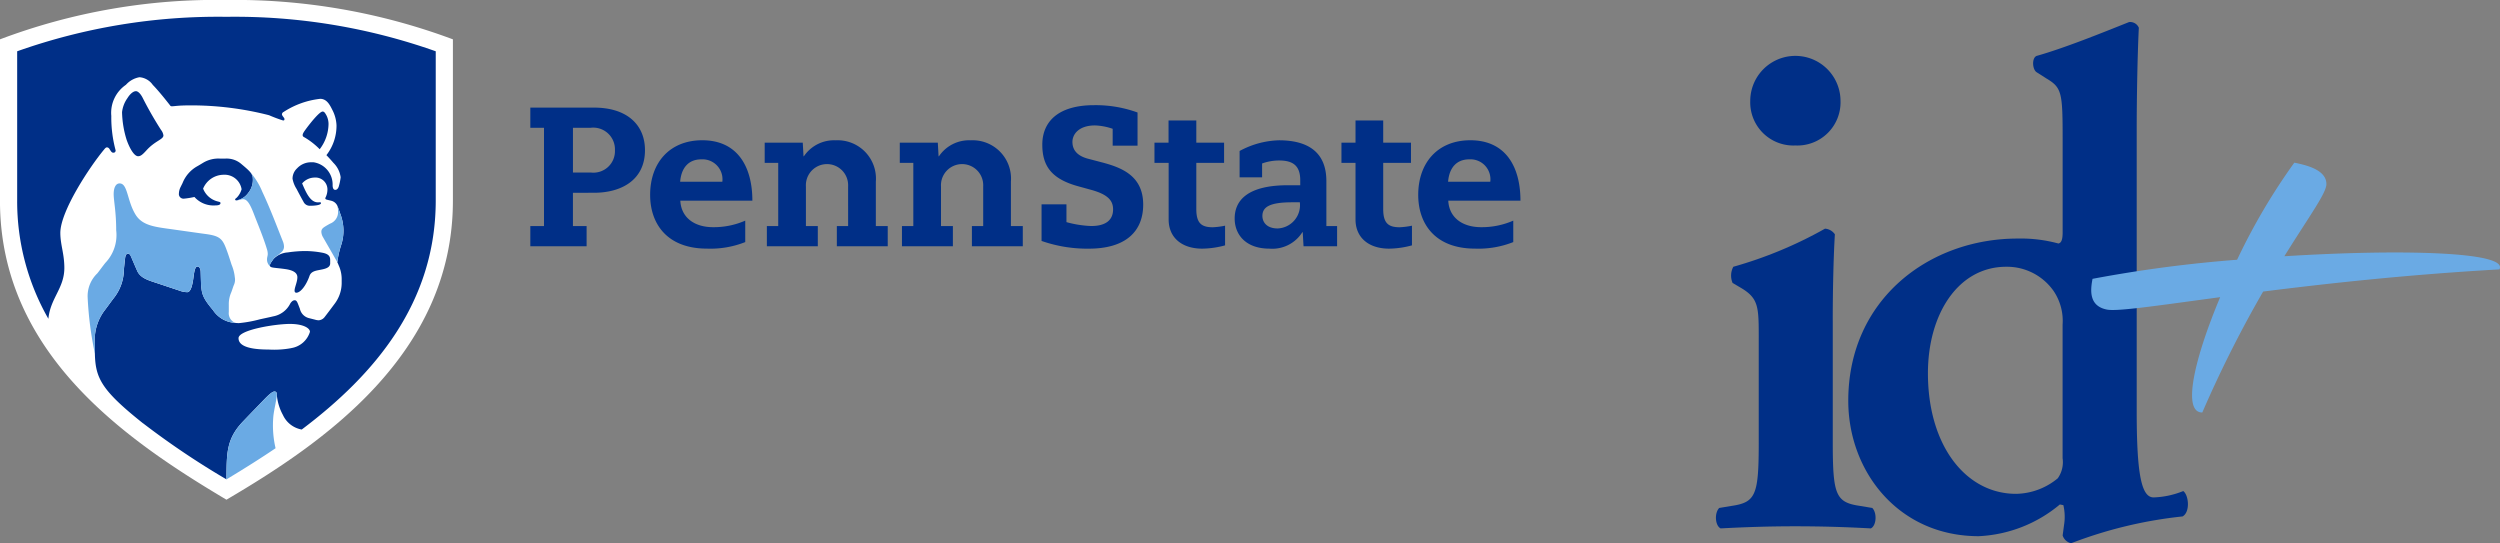
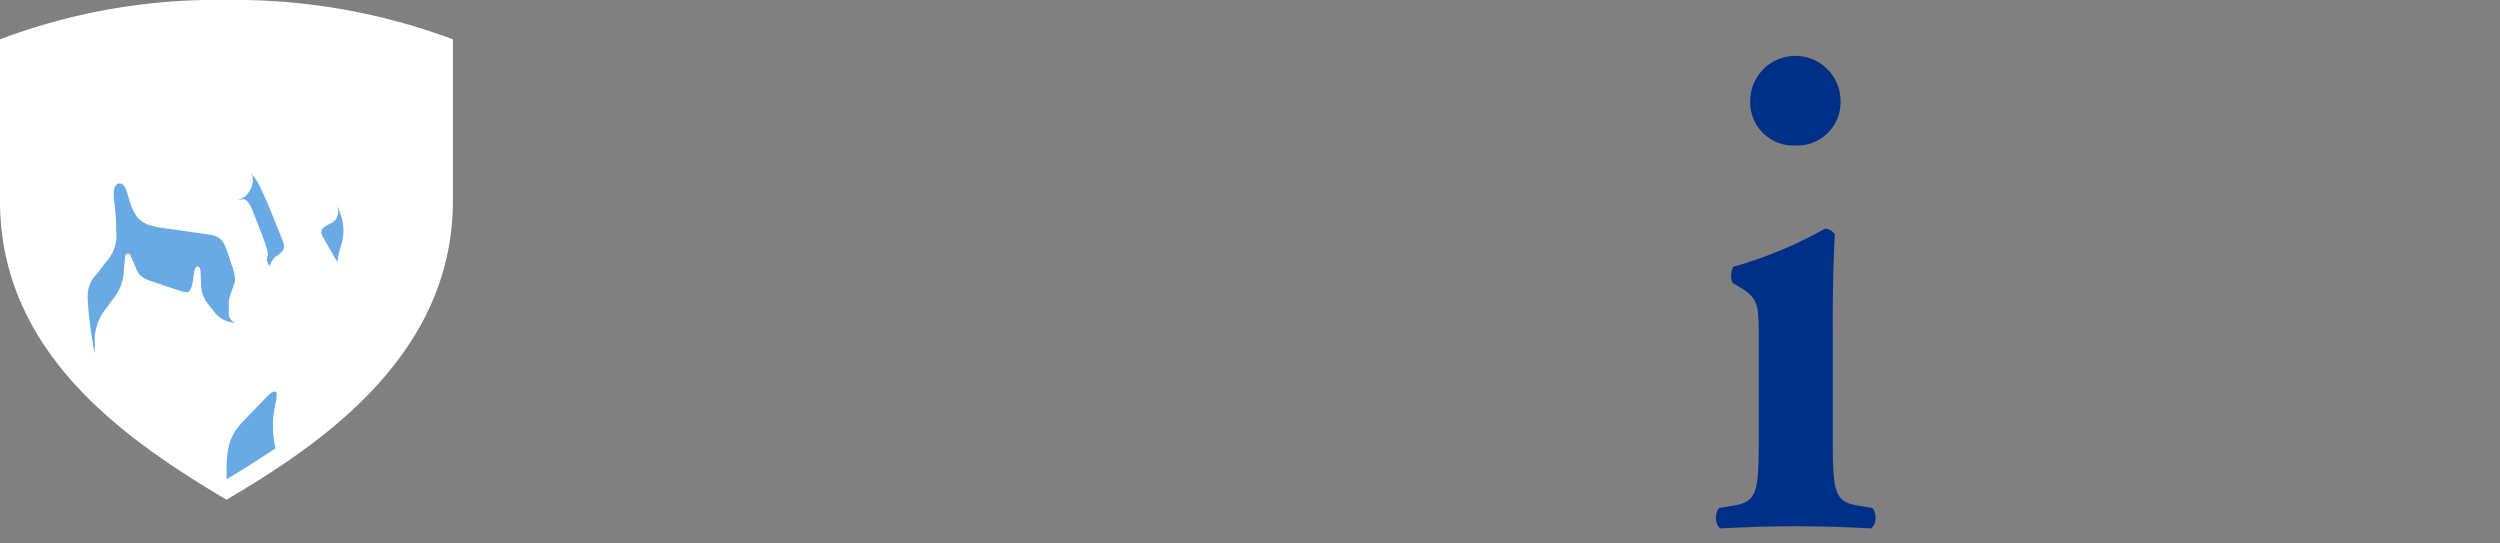
<svg xmlns="http://www.w3.org/2000/svg" id="Layer_1" data-name="Layer 1" viewBox="0 0 198.061 43.036">
  <rect x="0" y="0" width="198.061" height="43.036" fill="#808080" stroke="none" />
  <defs>
    <style>.cls-1,.cls-4{fill:#002f87;}.cls-1{fill-rule:evenodd;}.cls-2{fill:#6aaae4;}.cls-3{fill:#fff;}</style>
  </defs>
  <path class="cls-1" d="M143.139,11.727a3.421,3.421,0,0,0,3.577-3.522,3.576,3.576,0,0,0-7.152,0,3.419,3.419,0,0,0,3.575,3.522ZM146.1,25.581c0-2.29.057-4.973.169-6.816a1.034,1.034,0,0,0-.782-.447,32.965,32.965,0,0,1-7.264,3.018,1.489,1.489,0,0,0-.057,1.284l.671.393c1.4.837,1.4,1.507,1.4,4.022v8.212c0,4.136-.223,4.749-2.124,5.03l-1.006.167c-.39.392-.335,1.4.112,1.62,2.124-.113,4.022-.167,5.865-.167,2.069,0,3.97.054,6.036.167.447-.224.5-1.228.112-1.62l-1.006-.167c-1.9-.281-2.124-.894-2.124-5.03V25.581Z" transform="translate(-0.902 -0.202)" />
-   <path class="cls-1" d="M164.314,36.531a2.206,2.206,0,0,1-.39,1.567,5.313,5.313,0,0,1-3.3,1.228c-3.967,0-6.983-3.8-6.983-9.554,0-4.692,2.4-8.436,6.2-8.436a4.51,4.51,0,0,1,3.743,1.9,4.217,4.217,0,0,1,.726,2.683V36.531ZM170.181,10.5c0-2.4.057-5.867.169-8.1a.743.743,0,0,0-.782-.447c-2.236.894-5.142,2.066-7.321,2.68-.39.169-.335,1.063,0,1.287l.783.5c1.229.728,1.284,1.118,1.284,4.862V18.6c0,.614-.11.838-.333.895a11.252,11.252,0,0,0-3.242-.393c-6.983,0-13.409,4.805-13.409,12.85,0,5.59,3.967,10.729,10.336,10.729a10.773,10.773,0,0,0,6.427-2.513l.278.054a4.078,4.078,0,0,1,.055,1.565l-.112.837a.92.92,0,0,0,.673.616,34.63,34.63,0,0,1,8.826-2.124c.616-.335.5-1.674.057-2.012a6.766,6.766,0,0,1-2.348.505c-.948,0-1.341-1.734-1.341-6.817V10.5Z" transform="translate(-0.902 -0.202)" />
-   <path class="cls-2" d="M182.666,13.089c1.059.212,2.544.595,2.544,1.7,0,.71-1.346,2.523-3.333,5.715,9.194-.577,17.817-.365,17.037,1.04-7.241.411-13.631,1.113-18.716,1.757a92.878,92.878,0,0,0-4.82,9.581c-1.62.014-.637-4.25,1.416-9.137-4.931.662-8.127,1.148-8.969.984-1.449-.283-1.316-1.549-1.143-2.437a105.239,105.239,0,0,1,11.454-1.512,49.027,49.027,0,0,1,4.53-7.688Z" transform="translate(-0.902 -0.202)" />
  <path class="cls-3" d="M18.843,39.791C10.908,35.072.9,28.215.9,16.105V3.319A48.546,48.546,0,0,1,18.842.2,49.4,49.4,0,0,1,36.783,3.319V16.105c0,12.212-10.393,19.249-17.94,23.686" transform="translate(-0.902 -0.202)" />
-   <path class="cls-4" d="M12.239,33.738a64.391,64.391,0,0,0,6.605,4.442c.021-1.995-.044-3.171,1.306-4.584.547-.572,1.11-1.154,1.619-1.681.384-.4.7-.694.876-.694.129,0,.187.069.187.242a4.038,4.038,0,0,0,.485,1.615,2.028,2.028,0,0,0,1.489,1.154c5.782-4.353,10.617-10.049,10.617-18.155V4.265A47.665,47.665,0,0,0,18.842,1.534,47.656,47.656,0,0,0,2.262,4.265V16.077a18.734,18.734,0,0,0,2.473,9.382C4.889,23.818,6,23.041,6,21.428c0-1.125-.318-1.835-.318-2.776,0-1.7,2.3-5.207,3.492-6.634.034-.042.112-.142.207-.142a.256.256,0,0,1,.2.14c.121.186.173.284.3.284s.181-.073.181-.188a9.992,9.992,0,0,1-.342-2.728A2.686,2.686,0,0,1,10.879,6.92a1.871,1.871,0,0,1,1.074-.6,1.413,1.413,0,0,1,1.054.609c.521.529,1.246,1.466,1.364,1.614a.155.155,0,0,0,.133.08c.24,0,.441-.072,1.485-.072a24.767,24.767,0,0,1,6.229.779,10.9,10.9,0,0,0,1.115.418c.1,0,.106-.064.106-.115,0-.1-.2-.249-.2-.38a.229.229,0,0,1,.14-.187,6.645,6.645,0,0,1,2.889-1.034c.5,0,.744.432.954.859a2.9,2.9,0,0,1,.34,1.238,3.806,3.806,0,0,1-.8,2.365c.169.174.409.437.555.611a1.974,1.974,0,0,1,.573,1.138,4.051,4.051,0,0,1-.14.7c-.023.1-.112.306-.289.3-.159,0-.2-.177-.207-.332,0-.032,0-.1,0-.116a1.778,1.778,0,0,0-1.5-1.735h-.141a1.5,1.5,0,0,0-1.173.477,1.116,1.116,0,0,0-.362.821,2.25,2.25,0,0,0,.325.819c.11.219.391.742.544,1.011a.546.546,0,0,0,.5.316c.472,0,.884-.065.884-.207,0-.039-.021-.071-.086-.071-.026,0-.093.008-.151.008-.617,0-.947-.786-1.256-1.5a1.318,1.318,0,0,1,.987-.465.946.946,0,0,1,1.018.95,1.427,1.427,0,0,1-.13.589.271.271,0,0,0-.038.111c0,.084.106.1.275.14.059.014.173.041.243.061a.72.72,0,0,1,.454.426c.053.145.177.477.2.558a3.888,3.888,0,0,1,.266,1.277,3.679,3.679,0,0,1-.186,1.252,7.237,7.237,0,0,0-.3,1.352,1.491,1.491,0,0,1,.1.226,2.615,2.615,0,0,1,.244,1.071v.363A2.74,2.74,0,0,1,27.39,24.3c-.236.32-.574.769-.768,1.018a.65.65,0,0,1-.485.26,1.345,1.345,0,0,1-.3-.057c-.119-.029-.37-.093-.477-.121a.974.974,0,0,1-.7-.737c-.02-.054-.083-.209-.1-.258-.1-.254-.154-.416-.311-.416-.118,0-.229.077-.347.252a1.887,1.887,0,0,1-1.363,1.026c-.254.063-.769.17-1.057.234a9.819,9.819,0,0,1-1.651.3,2.439,2.439,0,0,1-.29-.018,2.246,2.246,0,0,1-1.764-1.01c-1.021-1.219-.916-1.391-.977-3.038-.007-.184-.068-.413-.258-.413-.172,0-.246.349-.308.844-.074.581-.208,1.185-.494,1.185a1.849,1.849,0,0,1-.642-.131c-.371-.121-1.3-.433-1.783-.594-.662-.219-1.3-.393-1.551-.98-.121-.276-.343-.79-.455-1.057-.08-.188-.138-.286-.262-.286-.176,0-.215.209-.234.374-.023.188-.07.619-.093.887A3.7,3.7,0,0,1,9.9,23.84c-.222.293-.434.592-.681.918a3.868,3.868,0,0,0-.8,2.673c0,.085-.006.572,0,.8.045,1.946.538,2.9,3.818,5.511m11.744-5.96a7.347,7.347,0,0,1-1.8.112c-2.036,0-2.381-.5-2.381-.9,0-.662,2.919-1.129,4.069-1.129,1.1,0,1.589.354,1.589.623a1.85,1.85,0,0,1-1.479,1.291M20.043,15.2A1.366,1.366,0,0,0,18.6,14.047a1.775,1.775,0,0,0-1.607,1.1,1.675,1.675,0,0,0,1.17,1.018c.1.031.207.034.207.123,0,.126-.132.188-.412.188a2.02,2.02,0,0,1-1.652-.67,6.454,6.454,0,0,1-.829.134.365.365,0,0,1-.4-.415,1.2,1.2,0,0,1,.14-.52c.051-.106.106-.215.145-.293a2.65,2.65,0,0,1,1.161-1.335c.1-.053.34-.2.466-.276a2.341,2.341,0,0,1,1.353-.334h.4a1.78,1.78,0,0,1,1.279.427c.586.493.909.763.909,1.128a1.623,1.623,0,0,1-.347,1.148,1.451,1.451,0,0,1-.952.61c-.075,0-.1-.041-.1-.083s.062-.083.126-.135a1.541,1.541,0,0,0,.383-.659m-8.192-2.624c.2,0,.355-.134.661-.47.681-.755,1.34-.855,1.34-1.177a.882.882,0,0,0-.188-.434,28.679,28.679,0,0,1-1.47-2.573c-.157-.3-.361-.5-.517-.5-.251,0-.517.293-.67.544a2.369,2.369,0,0,0-.433,1.118,7.877,7.877,0,0,0,.363,2.193c.246.693.6,1.3.914,1.3m13.181-1.493c-.033-.019-.149-.06-.149-.176,0-.132.1-.27.291-.531.449-.6,1.067-1.341,1.293-1.341.11,0,.179.075.316.334a1.515,1.515,0,0,1,.15.652,3.352,3.352,0,0,1-.7,2,5.861,5.861,0,0,0-1.2-.938m-.791,12.148c0-.272.222-.693.222-1.069,0-.448-.548-.59-.975-.649-.9-.124-1.2-.084-1.2-.282,0-.137.12-.279.283-.515A1.736,1.736,0,0,1,23.7,20.2a9.808,9.808,0,0,1,1.384-.11,7.656,7.656,0,0,1,1.342.131c.549.1.635.326.635.583v.258c0,.26-.213.394-.6.477-.1.022-.23.046-.295.059-.278.058-.622.113-.744.464-.262.754-.718,1.345-1.056,1.33-.062,0-.126-.049-.126-.158" transform="translate(-0.902 -0.202)" />
  <path class="cls-2" d="M22.558,33.187c.047-.514.274-1.374.274-1.724,0-.173-.058-.242-.188-.242-.181,0-.491.3-.874.694-.509.527-1.073,1.109-1.619,1.681-1.351,1.413-1.287,2.589-1.307,4.584,1.5-.905,2.874-1.775,3.89-2.468a7.977,7.977,0,0,1-.176-2.525M8.42,28.227c0-.224,0-.711,0-.8a3.873,3.873,0,0,1,.8-2.673c.246-.326.458-.625.68-.917a3.709,3.709,0,0,0,.815-2.277c.023-.268.07-.7.092-.887.02-.165.059-.374.236-.374.123,0,.181.1.26.286.113.267.335.781.455,1.057.256.588.89.761,1.552.98.487.161,1.412.473,1.783.594a1.849,1.849,0,0,0,.642.131c.286,0,.42-.6.493-1.184.063-.5.137-.845.308-.845.191,0,.252.229.258.413.062,1.647-.044,1.819.978,3.038a2.246,2.246,0,0,0,1.763,1.01.822.822,0,0,1-.506-.86V24.33a2.277,2.277,0,0,1,.182-.938c.07-.161.15-.45.227-.627a1,1,0,0,0,.067-.592,3.455,3.455,0,0,0-.251-.986c-.092-.277-.215-.679-.334-1.009-.37-1.034-.52-1.278-1.755-1.441-.4-.052-2.131-.3-2.493-.35-1.386-.2-2.472-.262-3.037-1.191-.675-1.11-.607-2.463-1.256-2.463-.308,0-.471.345-.471.848,0,.527.2,1.381.2,2.868a3.191,3.191,0,0,1-.869,2.589c-.194.245-.456.606-.623.816a2.5,2.5,0,0,0-.77,1.909,27.779,27.779,0,0,0,.575,4.464M23.3,19.294a1.194,1.194,0,0,1,.1.4.577.577,0,0,1-.207.491c-.085.076-.18.156-.266.237a.983.983,0,0,0-.355.292c-.163.236-.284.378-.284.515a.12.12,0,0,0,.045.1.709.709,0,0,1-.277-.575c0-.181.059-.276.059-.446a1.318,1.318,0,0,0-.065-.366c-.276-.926-.742-2.027-1.029-2.776s-.523-1.181-.854-1.181c-.183,0-.347.09-.54.09a1.449,1.449,0,0,0,.952-.609,1.622,1.622,0,0,0,.347-1.147.743.743,0,0,0-.209-.487,5.536,5.536,0,0,1,.971,1.572c.622,1.317,1.16,2.761,1.612,3.887m4.346-2.753h0c.054.145.177.478.2.558a3.86,3.86,0,0,1,.265,1.277,3.7,3.7,0,0,1-.184,1.252,7.248,7.248,0,0,0-.3,1.353c-.053-.11-1.05-1.831-1.126-1.971a.9.9,0,0,1-.14-.438c0-.175.075-.282.288-.415.127-.081.293-.175.4-.233a.978.978,0,0,0,.637-.936,3.145,3.145,0,0,0-.044-.447" transform="translate(-0.902 -0.202)" />
-   <path class="cls-4" d="M89.053,10.406a4.739,4.739,0,0,0-1.4-.267c-1.277,0-1.788.694-1.788,1.306,0,.8.594,1.171,1.279,1.343l1.091.286c1.536.409,3.236,1.061,3.236,3.336,0,2.088-1.342,3.492-4.309,3.492a10.96,10.96,0,0,1-3.743-.612v-2.9h1.972V17.8a8.4,8.4,0,0,0,1.964.308c1.165,0,1.73-.485,1.73-1.317,0-.689-.39-1.186-1.79-1.563l-.938-.258c-2.148-.581-2.879-1.614-2.879-3.309,0-1.742,1.163-3.127,4.116-3.127a9.673,9.673,0,0,1,3.429.581V11.74H89.053V10.406Zm14.216,5.823c-1.789,0-2.354.377-2.354,1.083,0,.487.345.989,1.209.989a1.846,1.846,0,0,0,1.757-2.072Zm.644-1.742c0-1.134-.551-1.57-1.66-1.57a3.97,3.97,0,0,0-1.362.236v1.1H99.109V12.164a6.88,6.88,0,0,1,3.116-.847c2.287,0,3.758.93,3.758,3.229v3.566h.85v1.6h-2.659L104.11,18.6h-.031a2.812,2.812,0,0,1-2.615,1.3c-1.852,0-2.746-1.1-2.746-2.386,0-1.561,1.2-2.636,4.208-2.636h.987v-.393ZM93.479,9.747h2.2v1.758h2.2v1.6h-2.2v3.657c0,1.1.385,1.444,1.3,1.444a5.809,5.809,0,0,0,.979-.125v1.559a7.124,7.124,0,0,1-1.808.261c-1.617,0-2.663-.869-2.663-2.313V13.106H92.364v-1.6h1.115V9.747Zm14.807,0h2.2v1.758h2.2v1.6h-2.2v3.657c0,1.1.386,1.444,1.3,1.444a5.81,5.81,0,0,0,.978-.125v1.559a7.116,7.116,0,0,1-1.808.261c-1.616,0-2.664-.869-2.664-2.313V13.106h-1.114v-1.6h1.114V9.747ZM73.254,13.106H72.187v-1.6H75.2l.06,1.074h.032a2.876,2.876,0,0,1,2.521-1.262,3.035,3.035,0,0,1,3.178,3.273v3.522h.941v1.6H77.9v-1.6h.895V14.968a1.674,1.674,0,1,0-3.343,0v3.144h.942v1.6H72.359v-1.6h.9V13.106Zm-10.7,0H61.484v-1.6H64.5l.06,1.074h.031a2.879,2.879,0,0,1,2.522-1.262,3.034,3.034,0,0,1,3.177,3.273v3.522h.942v1.6H67.2v-1.6h.893V14.968a1.674,1.674,0,1,0-3.343,0v3.144h.942v1.6H61.656v-1.6h.9V13.106ZM118.969,14.6a1.582,1.582,0,0,0-1.663-1.774c-1.006,0-1.587.66-1.68,1.774ZM115.641,16.1c.063,1.3,1.068,2.1,2.606,2.1a6.179,6.179,0,0,0,2.543-.519v1.7a7.494,7.494,0,0,1-3.03.518c-3.171,0-4.5-1.978-4.5-4.254,0-2.558,1.554-4.331,4.128-4.331,2.825,0,3.971,2.134,3.971,4.787ZM58.129,14.6a1.583,1.583,0,0,0-1.664-1.774c-1.005,0-1.586.66-1.679,1.774ZM54.8,16.1c.063,1.3,1.067,2.1,2.6,2.1a6.174,6.174,0,0,0,2.543-.519v1.7a7.492,7.492,0,0,1-3.029.518c-3.171,0-4.505-1.978-4.505-4.254,0-2.558,1.554-4.331,4.128-4.331,2.825,0,3.971,2.134,3.971,4.787Zm-7.076-2.229A1.705,1.705,0,0,0,49.62,12.1a1.72,1.72,0,0,0-1.926-1.775h-1.4v3.548ZM44,10.327H42.917v-1.6h5.044C50.614,8.727,52,10.12,52,12.1c0,2.353-1.855,3.374-4.038,3.374H46.292v2.636h1.083v1.6H42.917v-1.6H44V10.327Z" transform="translate(-0.902 -0.202)" />
</svg>